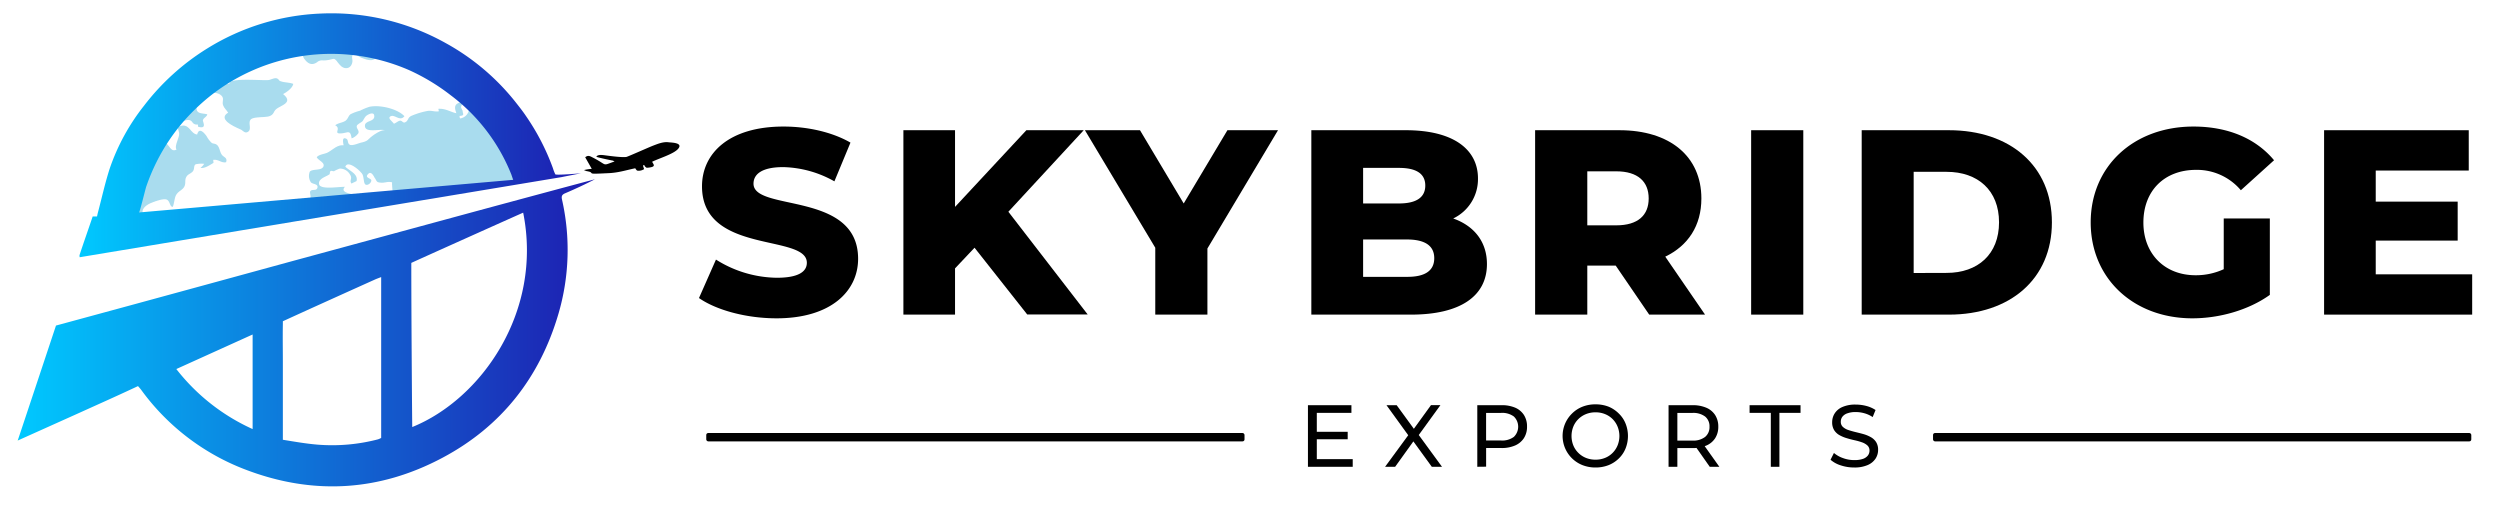
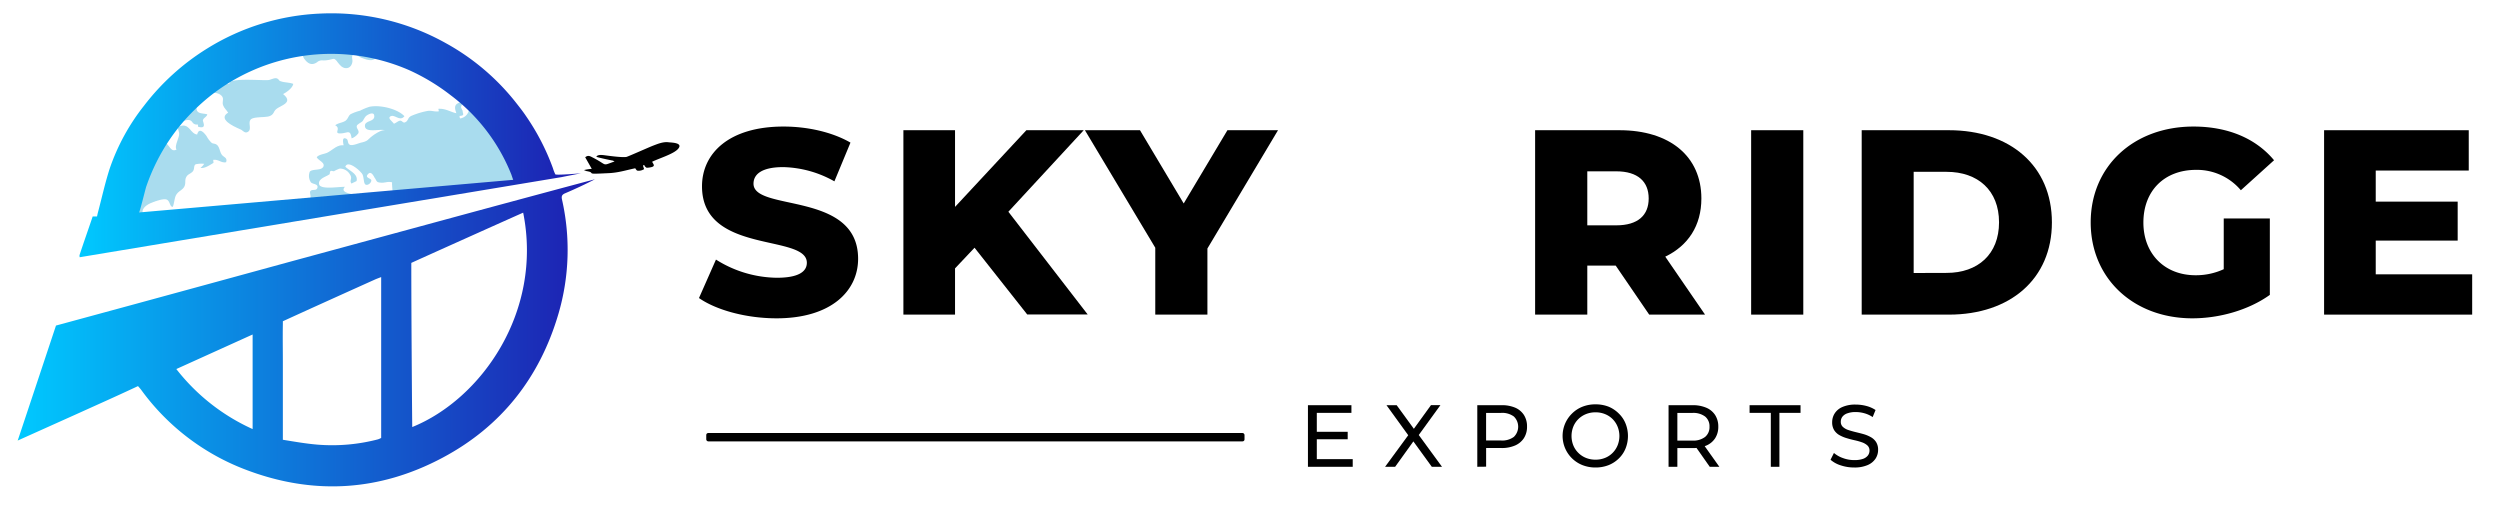
<svg xmlns="http://www.w3.org/2000/svg" xmlns:xlink="http://www.w3.org/1999/xlink" id="Layer_1" data-name="Layer 1" viewBox="0 0 735.89 149.28">
  <defs>
    <style>.cls-1{fill:none;}.cls-2{opacity:0.88;}.cls-3{clip-path:url(#clip-path);}.cls-4{fill:#1ca4d3;opacity:0.43;}.cls-5{fill:url(#linear-gradient);}.cls-6{fill:url(#linear-gradient-2);}.cls-7{fill-rule:evenodd;}</style>
    <clipPath id="clip-path">
      <circle class="cls-1" cx="97" cy="68.75" r="56.45" />
    </clipPath>
    <linearGradient id="linear-gradient" x1="5.25" y1="97.96" x2="175.11" y2="97.96" gradientUnits="userSpaceOnUse">
      <stop offset="0" stop-color="#00ff10" />
      <stop offset="0" stop-color="#00c9ff" />
      <stop offset="1" stop-color="#1e1cb0" />
    </linearGradient>
    <linearGradient id="linear-gradient-2" x1="23.39" y1="39.81" x2="170.98" y2="39.81" xlink:href="#linear-gradient" />
  </defs>
  <g class="cls-2">
    <g class="cls-3">
      <path class="cls-4" d="M9.46,41.69c1.92-.72,1.11-1.08,2.3-2.39,1.7-1.86,5.88.18,7.68,1.27,1.45.88,2.22,1.91,3.69,2.88.58.38.83.91,1.48,1.24.92.48,2.31.06,3,1.16,1,1.6-.75,4.71-.16,6.74.46,1.59,1.8,2.79,2.73,4a13.65,13.65,0,0,1,2.45,4.11c.36,1,.82,2.69,2.15,2.38C34.51,61.83,34.2,60,33.17,59a7.09,7.09,0,0,1,3.09,2.54c.7,1,.26,2.2.78,3.07,1.63,2.76,4.51,1.72,6.79,2.8l.25.14c.43,0,.87,0,1.3,0h.44c-.33-.28-.42-.36-.31-1.25.08-.68,1.07-.91.89-1.84-1.26-.07-2.71.27-3.72-.7-1.75-1.69,0-3.26,1.75-4,1-.4,3.65-1.44,4.66-1s.84,2.14,1.76,2.13c.43-.87.48-2.62,1-3.5.72-1.29,2.09-1.42,2.55-2.81.31-.95-.08-1.64.5-2.6.49-.8,1.41-.9,1.91-1.61s.14-1.56.76-2a7.68,7.68,0,0,1,2.53-.15A4.2,4.2,0,0,1,59,49.41c1.27.26,2.86-.9,3.86-1.48-.09-.23,0-.63-.13-.86,1.56-.27,2.42,1,3.82.68.47-1.37-.68-1.4-1.27-2.23s-.64-2.09-1.27-2.73-1.23-.4-1.69-.73a7.57,7.57,0,0,1-1.52-2c-.59-.81-2.18-2.79-2.76-.47-1.81-.13-2.28-3-4.5-2.59-1.92.32-.82,1.19-.8,2.41s-1.5,3.66-.77,4.59c-1.52.89-2-1-2.95-1.71-1.25-.84-3-1-4.39-2s-1.94-1-.09-2.88c.45-.45,1.76-1.62,2.43-1.67,1.28-.11,1.91,1.27,3.18.48-.26-1.2-1.76-.73-1.79-2.1a12.59,12.59,0,0,1,2.33-.65c.27-.65.14-1.22-.88-1.47,1.23-.38,4.4-.83,5.42.43,1.34,1.66-2.06,2-2.67,2.9,1.1.75,2.32-.32,3.39.08.84.3.68,1.41,2.3,1.23,0,.22.07.49.07.68,2.77.73,1.29-1.48,1.41-1.95.19-.73,1.16-.94,1.28-1.72-1.28-.38-3.32,0-3.13-2-1.86-.57-3.66-1-5.52-1.69a4,4,0,0,0-2.72-.39c-.69.05-1.77-.09-2.27,0-4.09.82,1.66,2.2.56,3.53-.43.52-3-.27-3.29-.78-.66-1.17.44-1.68.68-2.71-3-1.24-2.19,2.85-4.49,3.77-1.26.51-2.82-.54-4.11-.5a20.52,20.52,0,0,1-2.2.36c-1.51-.14-2.8-.94-4.38-1.08-.76-.07-1.59-.16-2.35-.18-2.73-.06-5.77-.4-8.3.07-2.37.44-4.18-.24-6.55-.65-2.13-.38-4.53.28-6.69.38-.85,0-2.15-.58-1.73,1,.27-.33.07.2,0,.27.06,1.64,2.63,1.35,1.3,2.79-1,1.15-2-.17-2.23,1.85-.43,4,5.56,2.18,7.28,2.38-1.51,1.3-4,.67-5.28,2.06C6.59,42.78,8.34,42.1,9.46,41.69Z" />
      <path class="cls-4" d="M58.42,25.8a4,4,0,0,1-2.36.77c1.64,2.07,7.08-.54,9.16,1.62.82.86.14,1.65.4,2.6s1.06,1.58,1.53,2.39c-3.3,2,2.28,4.29,3.64,4.91.73.33,1.22,1.16,2,.81,1.6-.67,0-2.81,1.09-3.79.9-.81,4.27-.48,5.44-.92,1.41-.53,1.1-1.34,2-2.07,1.39-1.16,5.16-1.88,2-4.43,1.1-.57,2.77-1.75,3-3-1.24-.48-2.62-.34-3.89-.84-.29-.11-.44-.66-1-.79-.78-.18-1.65.41-2.39.5-1.81.23-11.66-.82-11.53,1.12a25.49,25.49,0,0,0-5.32.24c-.7.18-1,.68-1.73.86S58,26.17,58.42,25.8Z" />
      <path class="cls-4" d="M192.66,32.12c-1.39,0-1.26.7-2.33.88a13.18,13.18,0,0,0-2.11-.71c-.58-.07-1.1.19-1.75,0a65.41,65.41,0,0,0-6.39-1.74c-1.41-.22-6.34-.76-6.4.42-1,.21-2-.23-3.07-.05-.46.09-.91.74-1.35.73-2,0-1.15-1.93-3.15-2.1-1.66-.14-2.44.67-4.26.24a10,10,0,0,0-4.29-.32c-1,.18-1.65.67-2.65.36.75-1.45,3.23-1.1,4.57-1.8-1.87-1.79-7.25-.79-9.23-.16-2.86.92-6.5.88-9.64,1.85.14,2-1.82.62-2.68,1.49-.64.65.28.7.09,1.27a3.1,3.1,0,0,1-2.57,2.39,1.12,1.12,0,0,1-.16-.76c1.71-.06.81-.73.91-1.51,0,.15-.47-.93-.47-.92-.11-.45.5-1.07.31-1.67-2.46.47-2.32,1.59-1.7,3.32-1.75-.34-3.15-1.45-5.32-1.3a5.38,5.38,0,0,1,.15.74c-1.09.2-2.1-.27-3.22-.13A22.17,22.17,0,0,0,121.34,34c-1.48.55-1,1.51-2.08,2-.65.33-.9-.56-1.49-.48s-1.28.74-1.84.9c-.35-.66-2.08-1.68-.89-2.22s2.74,1.66,4,0c-2.1-2.22-7.24-3.4-10.25-2.77A16.19,16.19,0,0,0,106,32.58a13.26,13.26,0,0,0-2.84,1.06c-.61.47-.74,1.33-1.38,1.84-.87.67-2.23.67-3.12,1.4,2,1-.92,2.64,2,2.36,1.75-.16,2.47-1.14,2.84,1.5a4.23,4.23,0,0,0,2-1.55c.29-.9-.72-1.41-.45-2.2.13-.4,1.36-1,1.65-1.31s.62-1.23,1.2-1.65,2.32-1.32,2.27.26-2.64,1.17-2.75,2.63c-.17,2.43,4.64.89,5.93,1.44-1.15-.22-3.22,1.24-4,1.86-1.12.9-1.1,1.34-3,1.75-.76.15-2.52,1-3.34.65s-.4-1.47-1.07-1.78c-1.43-.66-.88,1.28-.8,1.93-2-.16-3.11,1.33-4.79,2.17-.86.42-2.56.54-3.1,1.33.32.87,2.32,1.52,2,2.62-.46,1.5-3.29.69-4.07,1.66a3.41,3.41,0,0,0,.32,3.1c.53.63,2.32.42,1.91,1.69-.31.94-1.57.24-2.06.93-.29.4.26,1.49,0,2s-.91.29-1.24.73c-.5.65-1,1.29-1.44,1.93,4.25-.9,8.52-1.73,12.83-2.39,1.53-.24,3-.46,4.58-.68a4.48,4.48,0,0,0-.49-.28c-1.09-.48-5.85-.59-4.07-2.59-2.16,0-6.74.82-7.54-.57C93.4,52.61,96,52.05,97,51.3c.14-.11,0-.73.3-.93s.79.13,1.06,0a9.69,9.69,0,0,1,1.67-.75,3.44,3.44,0,0,1,3,1.76c.84,1.24-.34,1.78.46,2.66.42-.27,1-.48,1.46-.75.53-2.07-2.07-3-3.3-4.21.73-2.14,4.62,1.33,5.07,2.3s.26,2.79,1,3,1.62-.68,1.58-1.3-2-.69-1-1.81,1.71.67,2,1.08c.71,1,.36,1.35,2,1.43,1.08.05,1.9-.44,3.12-.11-.08,1.15.2,2.2.09,2.94,6.1-.66,12.22-1.09,18.4-1.15,3,0,6,0,8.94.07a30.19,30.19,0,0,1,11.25-1.65,38.17,38.17,0,0,1,8,.84,3,3,0,0,1,.57-.53,7.5,7.5,0,0,1-2-.47c1.35-3.22,4.29-1,6.08.07-.24.45-.09,1-.25,1.44.59.08.52.16,1.05-.27-.41-.64-1.41-2.13-1.1-3.08.42-1.35.86-.64,2.15-1,1.57-.47,2.49-1.94,3.42-3.21a38.07,38.07,0,0,0,3-3.84c-1.38-1.81-2.71-1.23-4.42-2.34,1.25-1.71,5.19-2.51,7.16-2.76,1.37-.17,2.4.26,3.73-.19,1.51-.51,2.57-2.1,4.34-1.54a21.93,21.93,0,0,1-1.52,1.76c-.64.59-2.48,1.44-2.88,2s-.37,3.19.37,3.68a9.41,9.41,0,0,0,3.92-3.78c-.24-.2-.38-.61-.61-.8,1.14-1.64,3.46-.67,5-1.08,1.32-.35,1.11-1.22,1.9-1.59s1.94-.05,2.77-.27c-.28-.19-.57-.75-.89-.95,1.69-1.26,3.24-.45,5.06.19.23-1,1.29-.79,1.69-1.65C198.15,34.41,195.28,32.14,192.66,32.12Z" />
      <path class="cls-4" d="M109.44,12.65c1.69,0,2.14.41,1.3,1.87-.7,1.23-.84,1.13-.24,2.57-.88,1.22-3,.33-4.21-.12-.6-.22-1.6-1.21-2.27-.88s-.22,1.38-.28,2c-.21,1.87-1.81,2.55-3.25,1.45A9.66,9.66,0,0,1,99.15,18c-.79-.88-.81-.71-1.75-.51a8.63,8.63,0,0,1-2.29.3,2.24,2.24,0,0,0-1.84.57c-1.54,1-2.68.38-3.76-1.12-.43-.59-.4-1.67-1.25-1.82-.6-.11-1.59.66-2.32.67-2.3,0-2.27-1.68-2.29-3.46,1-.93,1.52-.55,2.84-.58a36.09,36.09,0,0,0,4.06-.6c2.1-.26,4.45-1.09,6.57-1.09s4.2,1.12,6.3,1.12a25.8,25.8,0,0,1,3.17,0C107.71,11.63,108.2,12.65,109.44,12.65Z" />
    </g>
  </g>
  <path class="cls-5" d="M16.48,95.83l23-6.25Q62.77,83.23,86,76.87L134.2,63.78c13.47-3.66,40.74-11,40.91-11-2.89,1.49-5.8,2.85-8.75,4.11-.94.4-1.15.85-.93,1.86a66.9,66.9,0,0,1-1.06,33.66c-5.51,18.73-16.76,33.07-34,42.27-18.85,10.07-38.49,11.13-58.44,3.42a67.62,67.62,0,0,1-30.31-23.26c-.36-.49-1-1.19-1-1.19l-1.24.58c-5.37,2.51-10.78,4.92-16.17,7.36l-18,8.09C5.39,129.19,16.48,95.83,16.48,95.83ZM154,62.6c-.93.38-32.78,14.68-32.93,14.79,0,15.43.25,48,.28,48.31C141.62,117.5,159.84,91.8,154,62.6ZM93.45,130.88a53.38,53.38,0,0,0,17.75-1.54,4.7,4.7,0,0,0,1-.44s0-2.54,0-3.46q0-21.3,0-42.58v-1.3c-.72.28-1.34.5-1.94.77-8.73,3.93-18.3,8.25-27,12.23,0,0,0,.45,0,.89-.07,3.72,0,7.43,0,11.15q0,8.61,0,17.22v5.63C86.67,130,90.05,130.6,93.45,130.88ZM74.36,98.46,51.9,108.63A59.49,59.49,0,0,0,74.36,126.3Z" />
  <path class="cls-6" d="M162.75,49.49a67.52,67.52,0,0,0-7.92-15.33c-1-1.5-2.15-2.92-3.27-4.35a68.11,68.11,0,0,0-20.41-17.15A68.95,68.95,0,0,0,94.19,4,68.52,68.52,0,0,0,61.06,14.23,69.45,69.45,0,0,0,42.38,31.14,62,62,0,0,0,32.25,49.75C30.93,53.87,30,58.11,28.89,62.3c-.19.71-.33,1.42-.33,1.42H27.28c-1.21,3.61-2.7,7.79-3.88,11.4,0,.12,0,.26.05.6l142-23.61c-.46.07,5.58-1.1,5.58-1.1s-7.37.64-7.57.3A11.81,11.81,0,0,1,162.75,49.49Zm-121.81,13c.2,0,1.87-6.88,2.11-7.58a59.85,59.85,0,0,1,3-7.17,57,57,0,0,1,8.55-12.63,61,61,0,0,1,6.57-6.29,57.35,57.35,0,0,1,59.2-8.2A60.38,60.38,0,0,1,132.62,28a54.26,54.26,0,0,1,17.92,23.43c.05.14.49,1.5.54,1.5C147.5,53.24,59.3,60.94,40.94,62.54Z" />
  <path class="cls-7" d="M175.57,46.15c.28.19,3.7.91,4.56,1.08.07,0,.28.05.35.08l.42.22c-3.94,1.36-1.76,1.2-6.56-1.23-.73-.37-1.26-.68-2.08,0l1.93,3.4a15,15,0,0,0-2.37.38.11.11,0,0,1,.1,0l.66.27c.31.05.55.11.83.17,1,.26.27.59,1.5.6s2.63-.08,4-.14c3.07-.11,5.19-.85,8.07-1.45.44.65.48.79,1.23.72a2.78,2.78,0,0,0,1.38-.47l-.32-1s0-.07,0-.1c.82-.11.1-.14.71.44.35.32.39.28.9.23,2.38-.28,1.46-.91,1.08-1.74,2.28-1.09,6.22-2.25,7.59-3.73,1.76-1.94-2.07-1.9-2.76-2-1.58-.23-3.39.56-4.57,1-1.54.61-6.87,3-7.78,3.3-1.12.25-5.24-.31-6.72-.51-.66-.07-1.69-.16-2.14.37Z" />
  <path d="M205.75,87.73l5-11.32a34.22,34.22,0,0,0,17.91,5.35c6.36,0,8.84-1.79,8.84-4.42,0-8.61-30.86-2.33-30.86-22.49,0-9.69,7.91-17.6,24-17.6,7.06,0,14.35,1.63,19.7,4.73l-4.73,11.4a32,32,0,0,0-15.05-4.19c-6.43,0-8.76,2.17-8.76,4.88,0,8.3,30.79,2.1,30.79,22.1,0,9.46-7.91,17.53-24,17.53C219.71,93.7,210.87,91.3,205.75,87.73Z" />
  <path d="M286.86,72.92,281.12,79V92.61h-15.2V38.33h15.2V60.9l21-22.57H319l-22.18,24,23.35,30.24H302.37Z" />
  <path d="M355.41,73.15V92.61H340.06V72.92L319.35,38.33h16.21l12.87,21.56L361.3,38.33h14.89Z" />
-   <path d="M437.69,77.73c0,9.38-7.76,14.88-22.34,14.88H386V38.33H413.8c14.27,0,21.25,5.82,21.25,14.19a12.82,12.82,0,0,1-7.29,11.79C433.89,66.48,437.69,71.13,437.69,77.73ZM401.24,49.42V59.89h10.55c5.11,0,7.75-1.78,7.75-5.27s-2.64-5.2-7.75-5.2ZM422.18,76c0-3.72-2.8-5.51-8.07-5.51H401.24v11h12.87C419.38,81.53,422.18,79.74,422.18,76Z" />
  <path d="M475.6,78.19h-8.37V92.61H451.87V38.33h24.82c14.81,0,24.12,7.68,24.12,20.09,0,8-3.88,13.88-10.63,17.13l11.71,17.06H485.45Zm.16-27.76h-8.53v15.9h8.53c6.36,0,9.54-2.95,9.54-7.91S482.12,50.43,475.76,50.43Z" />
  <path d="M515.46,38.33h15.35V92.61H515.46Z" />
  <path d="M548,38.33h25.67c18,0,30.32,10.47,30.32,27.14s-12.33,27.14-30.32,27.14H548Zm25,42c9.22,0,15.43-5.5,15.43-14.89S582.22,50.58,573,50.58h-9.7V80.36Z" />
  <path d="M654.57,64.31h13.57V86.8c-6.28,4.5-14.89,6.9-22.8,6.9-17.29,0-29.93-11.71-29.93-28.23s12.64-28.22,30.24-28.22c10.16,0,18.38,3.49,23.73,9.92L659.61,56a16.92,16.92,0,0,0-13.18-6c-9.31,0-15.51,6.13-15.51,15.51,0,9.15,6.2,15.51,15.36,15.51a19.5,19.5,0,0,0,8.29-1.78Z" />
  <path d="M727.7,80.75V92.61H684.11V38.33h42.58V50.2H699.31v9.15h24.12V70.82H699.31v9.93Z" />
  <path d="M387.61,135.15h10.57v2.25H385V119.27h12.8v2.26H387.61Zm-.23-8.05h9.32v2.2h-9.32Z" />
  <path d="M407.71,137.4l7.54-10.28v2l-7.13-9.85h3l5.64,7.75-1.16,0,5.62-7.77H424L416.93,129V127.1l7.53,10.3h-3l-6-8.26h1.14l-5.93,8.26Z" />
  <path d="M434.85,137.4V119.27h7.07A10,10,0,0,1,446,120a5.78,5.78,0,0,1,2.59,2.17,6.22,6.22,0,0,1,.9,3.39,6.13,6.13,0,0,1-.9,3.38,5.87,5.87,0,0,1-2.59,2.18,9.82,9.82,0,0,1-4.07.76h-5.65l1.17-1.21v6.7Zm2.59-6.44-1.17-1.3h5.57a5.76,5.76,0,0,0,3.77-1.06,4.17,4.17,0,0,0,0-6,5.76,5.76,0,0,0-3.77-1.06h-5.57l1.17-1.3Z" />
  <path d="M469.66,137.61a10.33,10.33,0,0,1-3.85-.7,9.23,9.23,0,0,1-3.07-15.19,9.1,9.1,0,0,1,3.06-2,10.28,10.28,0,0,1,3.86-.7,10.54,10.54,0,0,1,3.82.68,9.26,9.26,0,0,1,3,2,8.45,8.45,0,0,1,2,2.94,9.87,9.87,0,0,1,0,7.4,8.54,8.54,0,0,1-2,2.94,9.08,9.08,0,0,1-3,1.94A10.34,10.34,0,0,1,469.66,137.61Zm0-2.3a7.43,7.43,0,0,0,2.78-.52,6.52,6.52,0,0,0,2.23-1.47,6.68,6.68,0,0,0,1.47-2.21,7.37,7.37,0,0,0,0-5.54,6.72,6.72,0,0,0-1.47-2.22,6.64,6.64,0,0,0-2.23-1.46,7.24,7.24,0,0,0-2.78-.52,7.32,7.32,0,0,0-2.81.52,6.78,6.78,0,0,0-2.24,1.46,6.63,6.63,0,0,0-1.49,2.22,7.5,7.5,0,0,0,0,5.54,6.58,6.58,0,0,0,1.49,2.21,6.66,6.66,0,0,0,2.24,1.47A7.52,7.52,0,0,0,469.66,135.31Z" />
  <path d="M491.15,137.4V119.27h7.07a10,10,0,0,1,4.07.76,5.78,5.78,0,0,1,2.59,2.17,6.22,6.22,0,0,1,.91,3.39,6.14,6.14,0,0,1-.91,3.38,5.78,5.78,0,0,1-2.59,2.17,10,10,0,0,1-4.07.75h-5.64l1.16-1.19v6.7Zm2.59-6.44-1.16-1.27h5.57a5.7,5.7,0,0,0,3.76-1.08,3.71,3.71,0,0,0,1.29-3,3.67,3.67,0,0,0-1.29-3,5.75,5.75,0,0,0-3.76-1.06h-5.57l1.16-1.3Zm9.53,6.44-4.61-6.57h2.77l4.67,6.57Z" />
  <path d="M521.25,137.4V121.53H515v-2.26h15v2.26h-6.22V137.4Z" />
  <path d="M545.83,137.61a12.46,12.46,0,0,1-4-.63,8.33,8.33,0,0,1-3-1.65l1-2a8.16,8.16,0,0,0,2.64,1.5,9.5,9.5,0,0,0,3.35.6,7.61,7.61,0,0,0,2.56-.36,3.15,3.15,0,0,0,1.45-1,2.37,2.37,0,0,0,.47-1.44,2,2,0,0,0-.61-1.5,4.58,4.58,0,0,0-1.58-.92,17.68,17.68,0,0,0-2.14-.61c-.78-.17-1.56-.37-2.34-.61a10.19,10.19,0,0,1-2.15-.89,4.4,4.4,0,0,1-1.57-1.46,4.3,4.3,0,0,1-.6-2.37,4.78,4.78,0,0,1,.74-2.58,5,5,0,0,1,2.28-1.89,9.33,9.33,0,0,1,3.93-.71,12.4,12.4,0,0,1,3.13.41,9.07,9.07,0,0,1,2.69,1.19l-.85,2.08a8.28,8.28,0,0,0-2.46-1.13,9.37,9.37,0,0,0-2.51-.35,7,7,0,0,0-2.52.39,3.07,3.07,0,0,0-1.43,1,2.43,2.43,0,0,0-.46,1.45,2,2,0,0,0,.61,1.53,4.47,4.47,0,0,0,1.58.91c.65.22,1.36.42,2.14.61s1.56.38,2.34.6a9.9,9.9,0,0,1,2.15.89,4.38,4.38,0,0,1,1.57,1.45,4.21,4.21,0,0,1,.59,2.33,4.68,4.68,0,0,1-.75,2.55,5.24,5.24,0,0,1-2.32,1.89A9.61,9.61,0,0,1,545.83,137.61Z" />
-   <rect x="569" y="127.46" width="158.44" height="2.46" rx="0.57" />
  <rect x="207.89" y="127.46" width="158.44" height="2.46" rx="0.57" />
</svg>